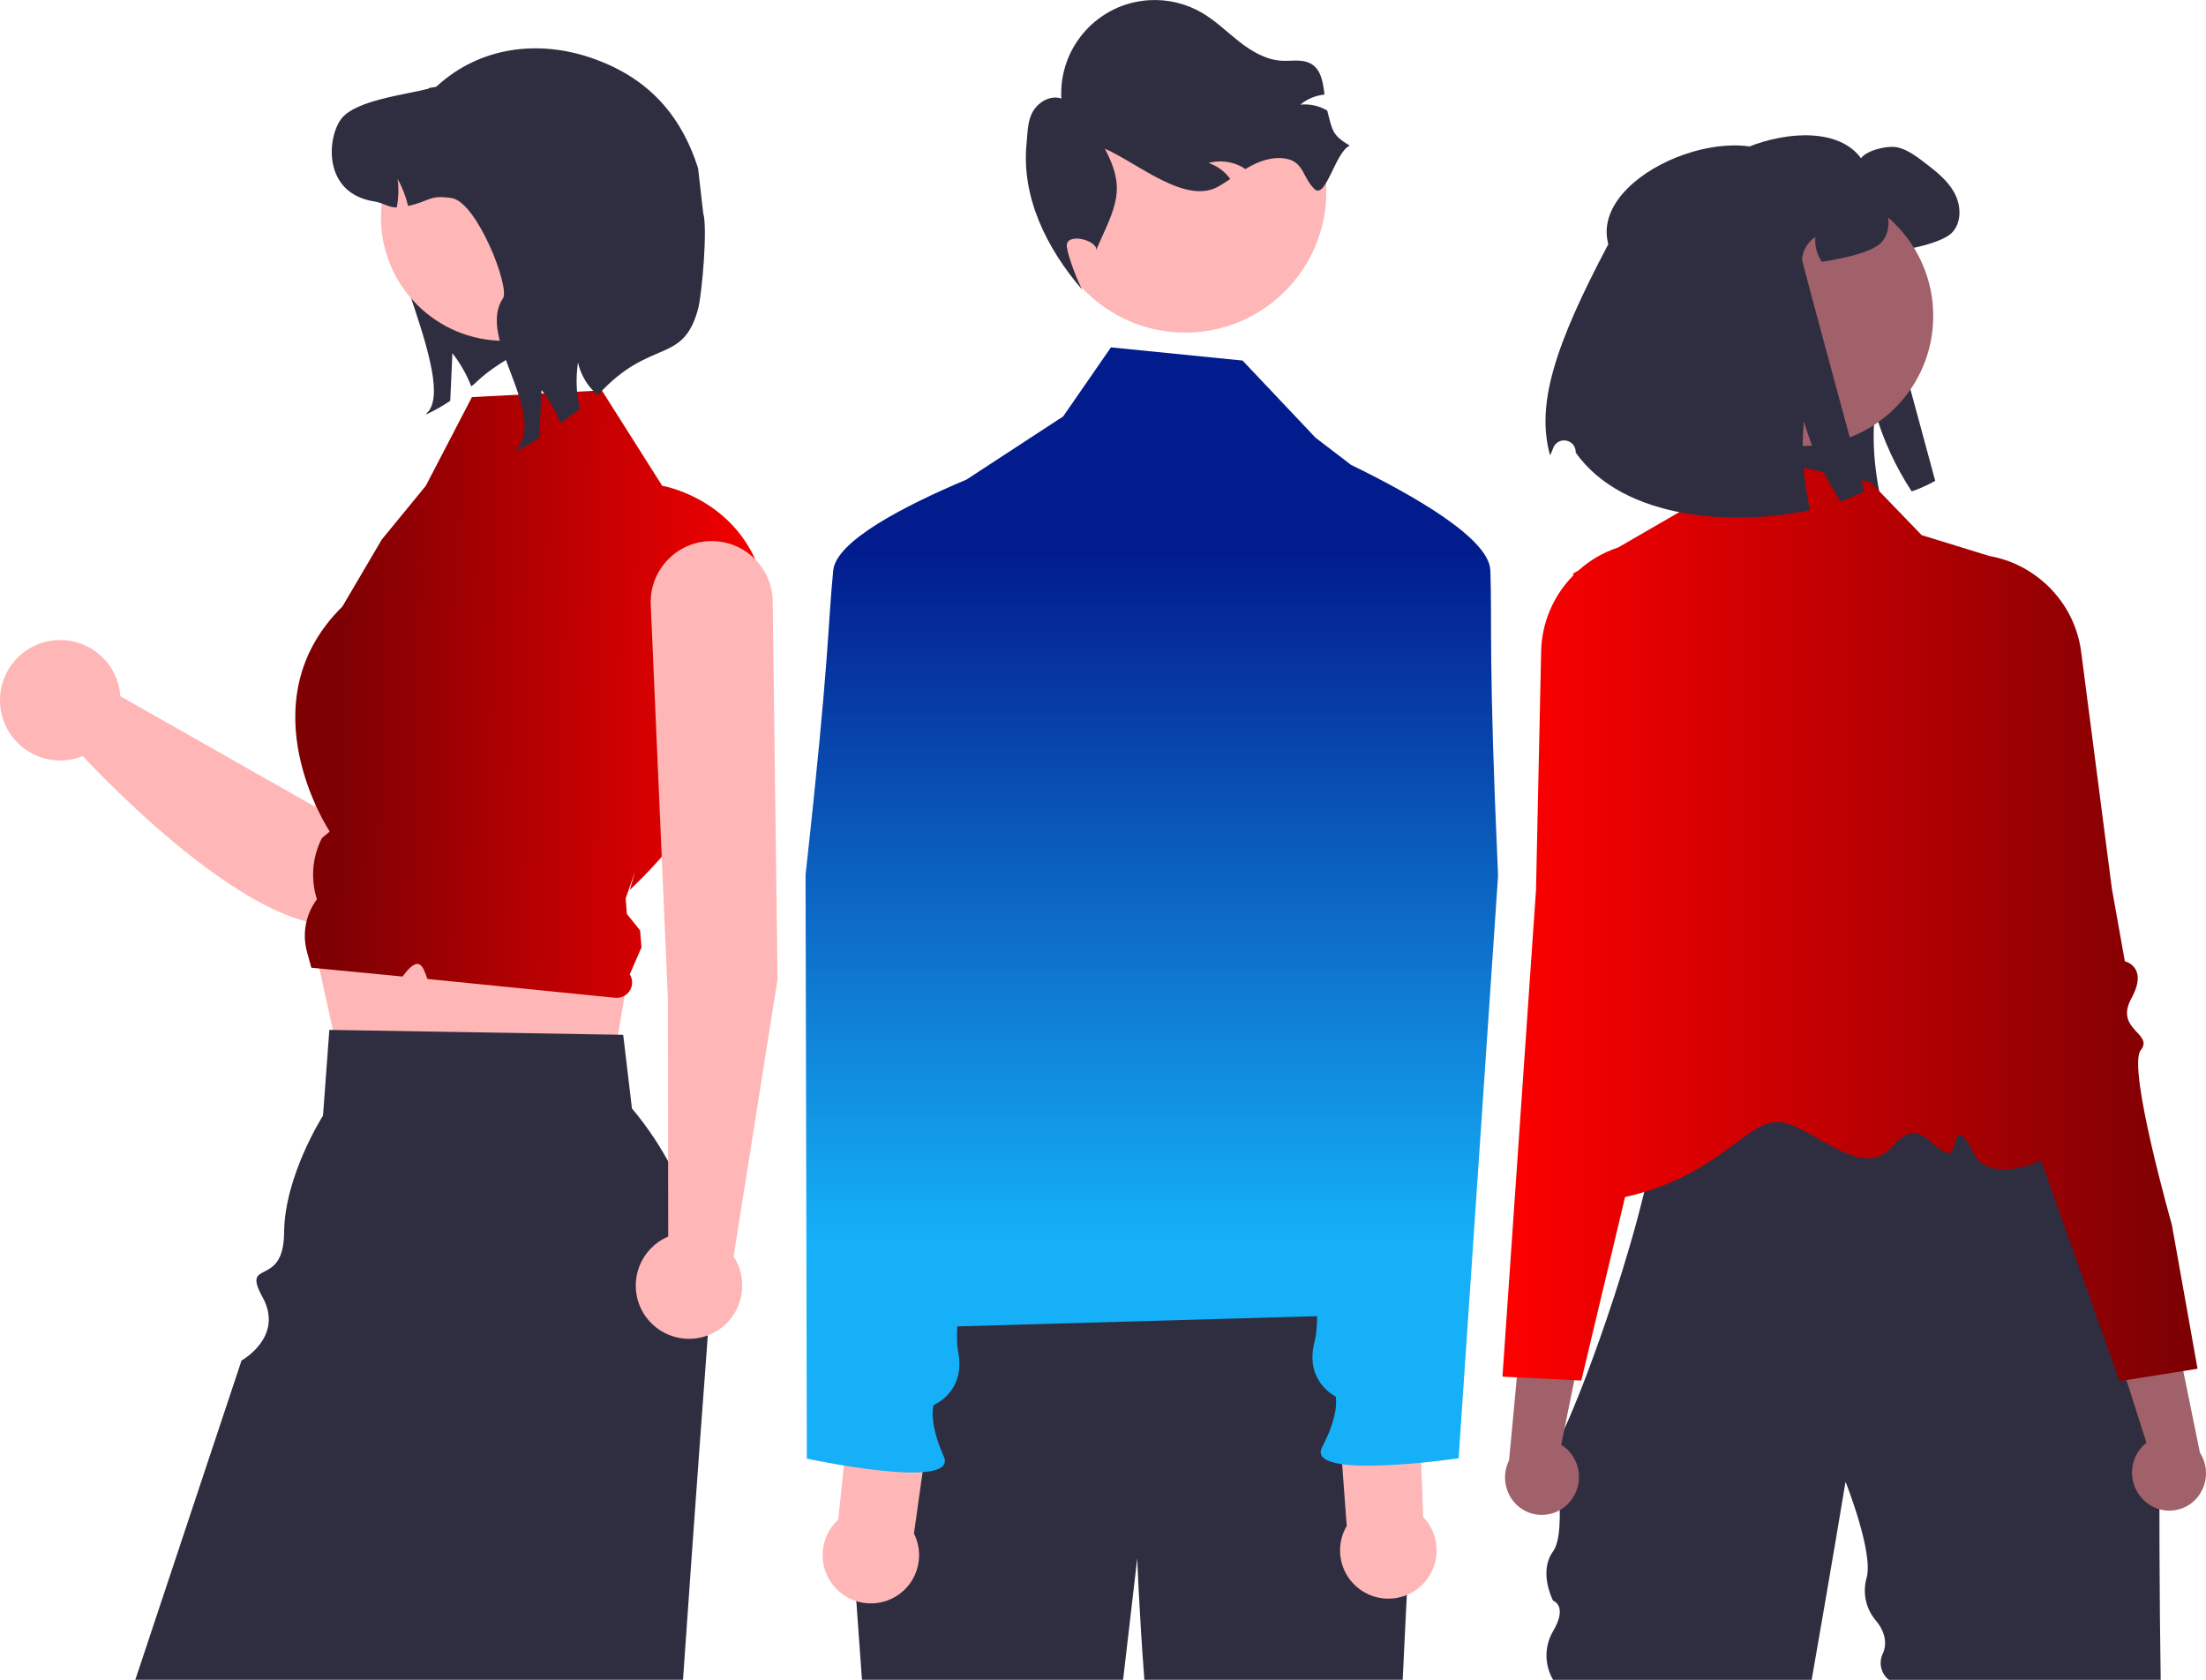
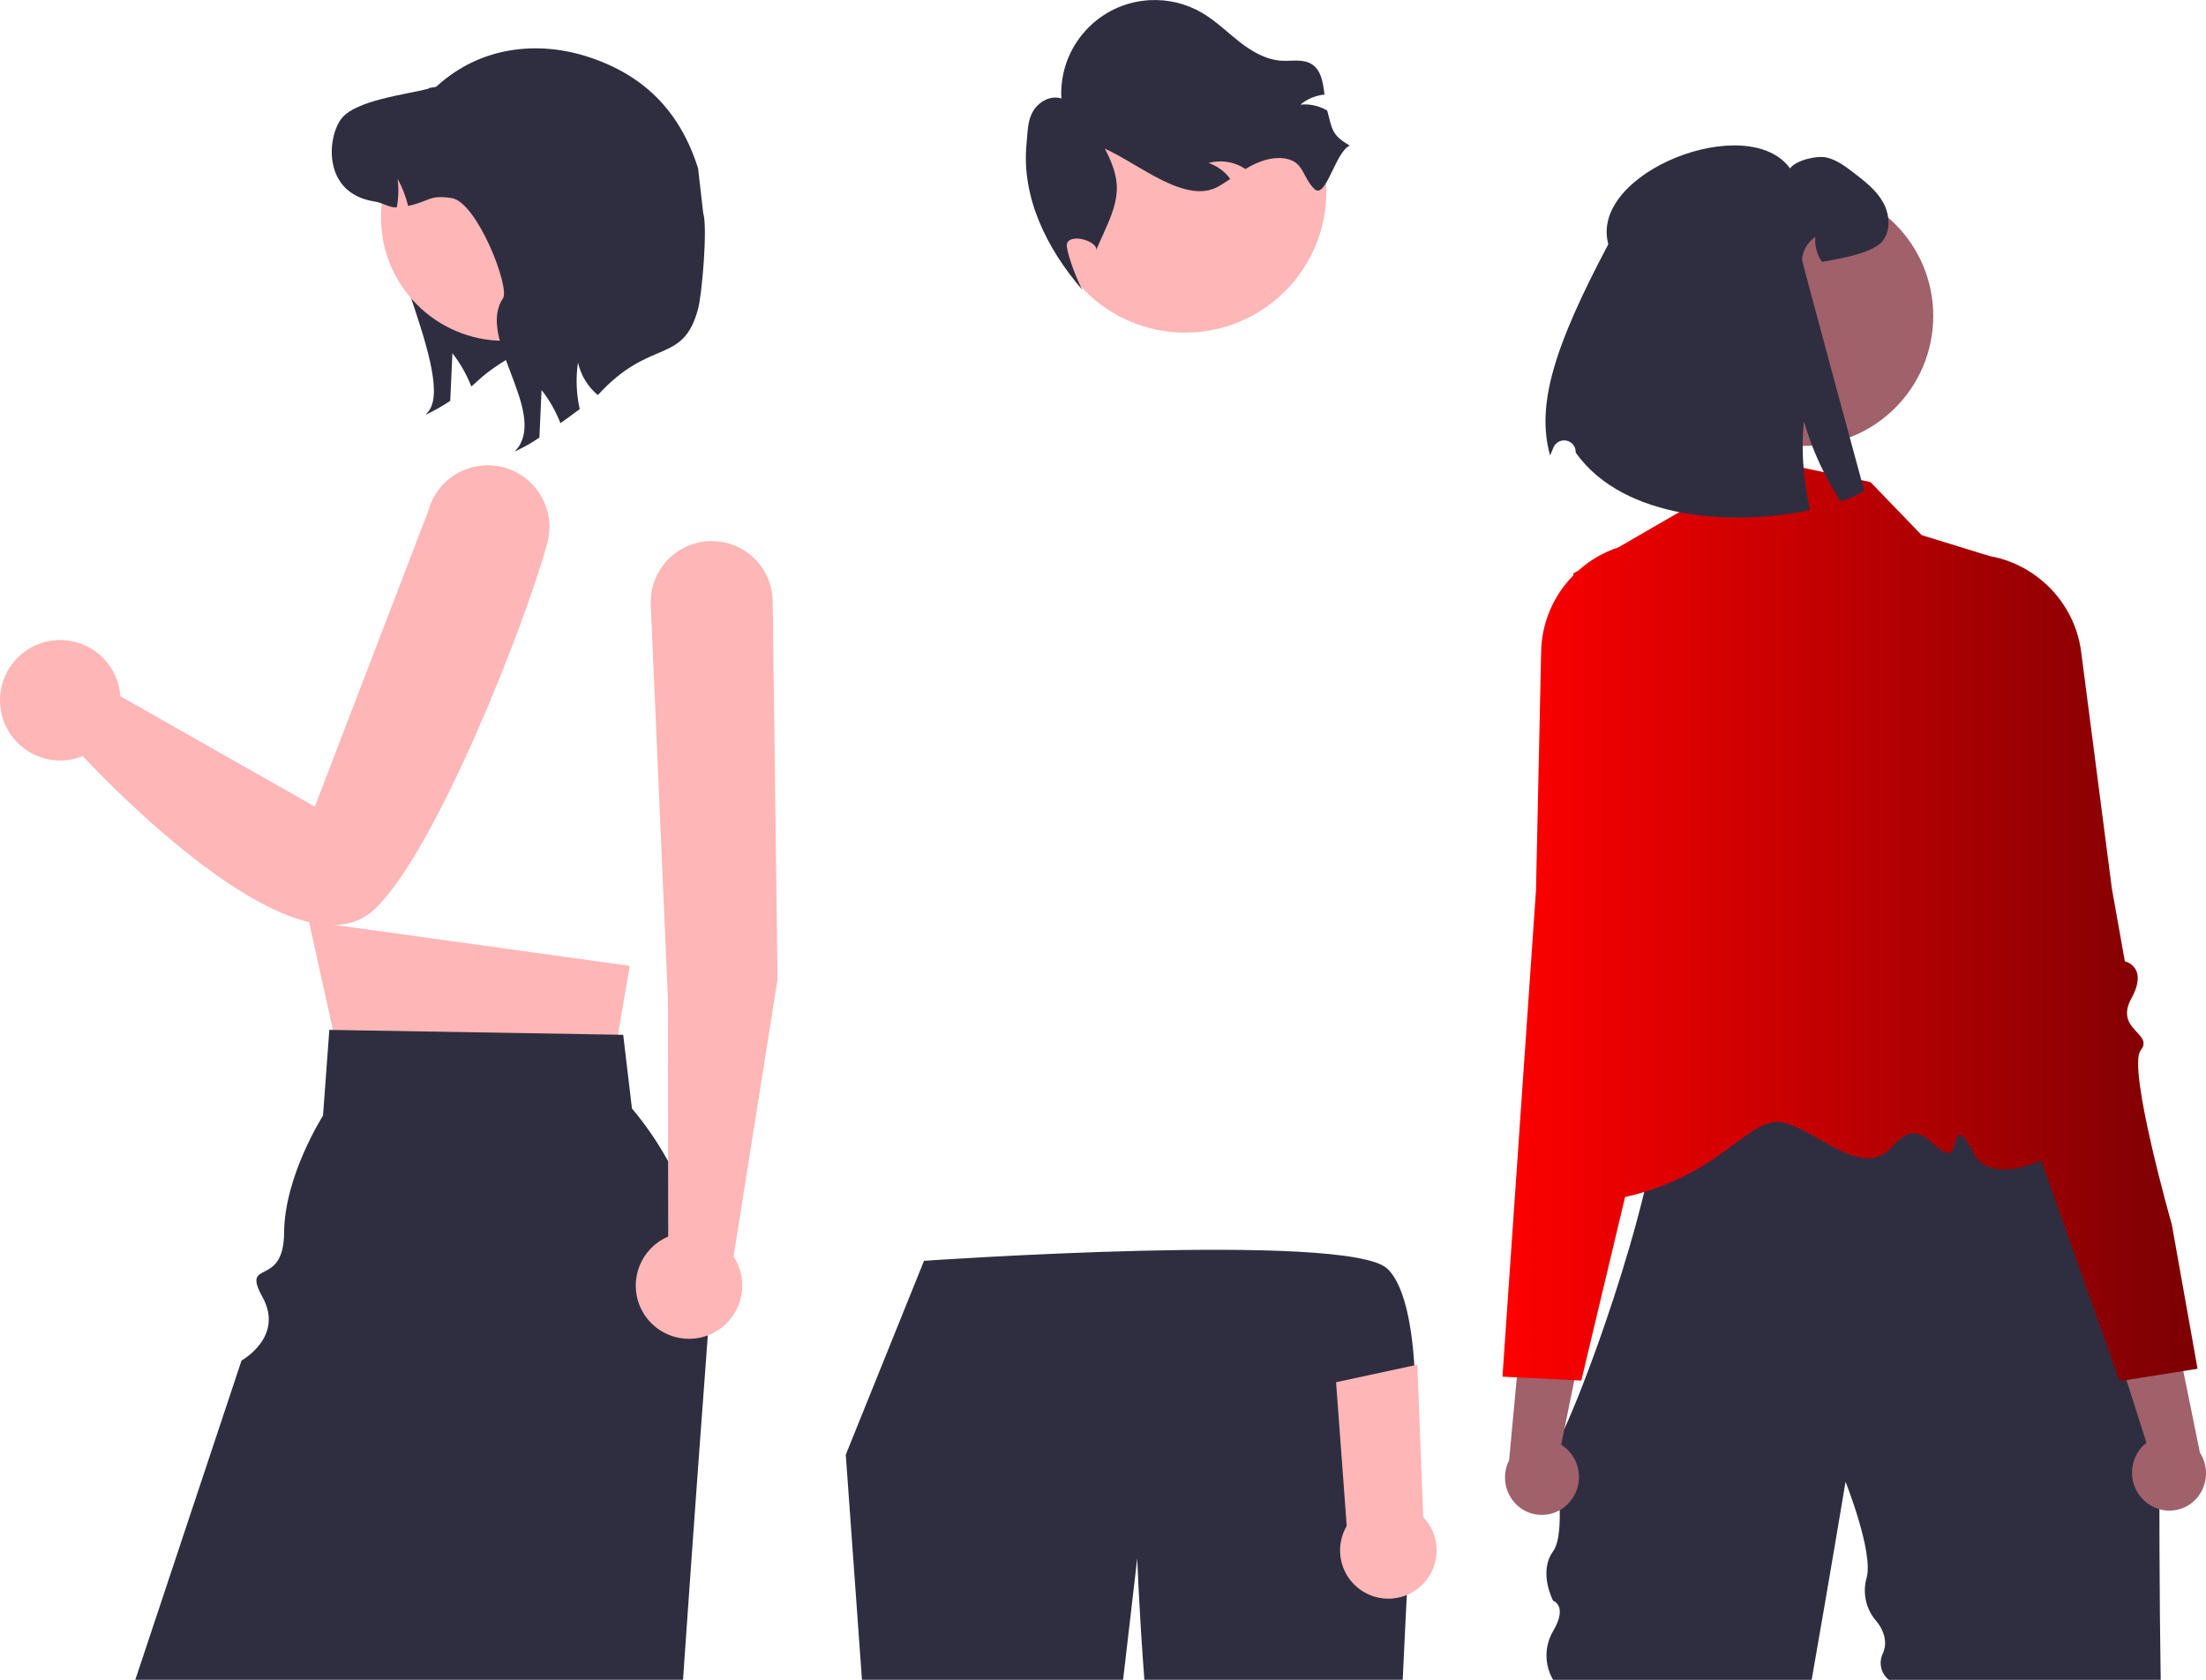
<svg xmlns="http://www.w3.org/2000/svg" xmlns:xlink="http://www.w3.org/1999/xlink" id="Laag_1" data-name="Laag 1" viewBox="0 0 592.6 451.27">
  <defs>
    <style>
      .cls-1 {
        fill: url(#Naamloos_verloop_103-2);
      }

      .cls-1, .cls-2, .cls-3, .cls-4, .cls-5, .cls-6 {
        stroke-width: 0px;
      }

      .cls-2 {
        fill: #ffb6b6;
      }

      .cls-3 {
        fill: url(#Naamloos_verloop_103);
      }

      .cls-4 {
        fill: #a0616a;
      }

      .cls-5 {
        fill: url(#Naamloos_verloop_10);
      }

      .cls-6 {
        fill: #2f2e41;
      }
    </style>
    <linearGradient id="Naamloos_verloop_103" data-name="Naamloos verloop 103" x1="403.61" y1="245.73" x2="590.33" y2="245.73" gradientUnits="userSpaceOnUse">
      <stop offset="0" stop-color="red" />
      <stop offset=".96" stop-color="#7f0003" />
    </linearGradient>
    <linearGradient id="Naamloos_verloop_103-2" data-name="Naamloos verloop 103" x1="214.22" y1="701.07" x2="87.16" y2="703.51" gradientTransform="translate(0 888.51) scale(1 -1)" xlink:href="#Naamloos_verloop_103" />
    <linearGradient id="Naamloos_verloop_10" data-name="Naamloos verloop 10" x1="309.41" y1="555.29" x2="309.41" y2="741.3" gradientTransform="translate(0 888.51) scale(1 -1)" gradientUnits="userSpaceOnUse">
      <stop offset="0" stop-color="#15b0f8" />
      <stop offset="1" stop-color="#021b8d" />
    </linearGradient>
  </defs>
-   <path class="cls-6" d="M451.11,62.91c-5.31-19.38,37.55-35.99,48.81-20.39,1.57-2.22,7.35-3.57,10-2.89s4.89,2.38,7.06,4.03c2.99,2.3,6.1,4.68,7.94,7.99,1.85,3.29,2.14,7.79-.35,10.64-1.97,2.27-7.8,3.74-10.77,4.34-2.07.42-3.81.76-5.31,1.01-1.36-1.96-1.99-4.33-1.77-6.71-2.04,1.38-3.36,3.59-3.59,6.04-.04.5,16.73,62.2,16.73,62.2-2.01,1.15-4.13,2.1-6.33,2.84-4.34-6.64-7.67-13.89-9.87-21.5-.51,5.1-.44,10.23.19,15.31.34,2.85.82,5.68,1.44,8.48-19.93,4.3-49.9,2.89-62.94-15.41v-.23c-.02-1.72-1.44-3.09-3.16-3.07-1.27.02-2.4.8-2.86,1.98-.32.81-.61,1.51-.87,2.06-3.8-13.58,1.12-29.3,15.64-56.74v.02Z" />
-   <path class="cls-6" d="M417.2,387.77v.63c-.02-.21-.02-.42,0-.63Z" />
  <path class="cls-6" d="M436.71,278.11c.51-.14,1.02-.24,1.54-.3-.6.1-1.11.2-1.54.3Z" />
  <path class="cls-6" d="M436.26,278.22c.14-.04.29-.08.45-.12-.15.04-.3.07-.45.12Z" />
  <path class="cls-6" d="M580.43,451.27h-73.04c-2.15-1.71-2.8-4.7-1.56-7.15,2-4.58-1.91-8.76-1.91-8.76-2.7-3.16-3.63-7.45-2.5-11.45,1.94-6.76-5.65-25.84-5.65-25.84,0,0-4.09,24.63-9.1,53.2h-69.46c-2.37-4.04-2.37-9.04,0-13.07,4.05-6.86,0-8.18,0-8.18,0,0-4.05-7.68,0-13.26s0-28.35,0-28.35c.15,1.01,1.31-.82,3.08-4.66,2.7-5.84,6.83-16.34,11.01-28.53,2.98-8.7,5.99-18.27,8.51-27.64h0c.66-2.46,1.28-4.9,1.87-7.31,1.15-4.74,2.14-9.34,2.89-13.66,1.63-9.31,2.17-17.3.92-22.5-1.04-4.33-3.31-6.71-7.22-6.3,2.1-.35,5.17-.68,8.96-.99.68-.05,1.39-.11,2.12-.17,28.26-2.14,88.9-3.36,88.9-3.36l18.57,33.26,23.52,42.13s-.64,56.52.09,102.58h0Z" />
  <path class="cls-4" d="M421.76,403.39c3.58-4.26,3.11-10.6-1.06-14.29-.41-.35-.85-.67-1.32-.96l7.15-35.11-16.54-9.9-4.6,49.16c-2.09,4.15-1.12,9.2,2.36,12.28,4.09,3.55,10.28,3.11,13.83-.98h0c.06-.07.12-.14.17-.21h0Z" />
  <path class="cls-4" d="M575.88,403.02c-4.01-3.85-4.23-10.2-.48-14.32.37-.4.78-.76,1.21-1.09l-10.88-34.14,15.38-11.62,9.85,48.38c2.53,3.91,2.1,9.02-1.03,12.46-3.68,3.97-9.89,4.2-13.85.51h0c-.07-.06-.13-.12-.19-.19h-.01Z" />
  <path class="cls-3" d="M583.4,328.93s-12-42.21-8.34-46.78-7.15-5.46-2.49-13.97-1.77-9.93-1.77-9.93l-3.49-19.57-6.23-48.06-.19-1.43-1.81-13.98c-1.02-8.07-5.29-15.37-11.81-20.24-.16-.13-.33-.25-.5-.37-.77-.55-1.55-1.06-2.35-1.54-3.09-1.82-6.46-3.06-9.95-3.68l-18.25-5.62-13.75-14.25-42.79-9.08-8.5,17.1-16.48,9.54c-3.9,1.28-7.53,3.36-10.64,6.16l-1.49.86s.04.16.11.45h0c-5.43,5.47-8.54,12.82-8.68,20.53l-.03,1.31-1.35,62.68-3.79,55-5.22,75.77,3.87.19,15.44.77,1.87.09,4.44-18.64,5.35-22.42,1.96-8.24h0c27.03-6.09,33.44-22.71,43.16-19.84,9.42,2.77,20.93,15.11,28.63,6.29,7.7-8.83,10.42,1.37,15.29,1.72,2.31.17.92-11.14,6.74.35,2.74,5.41,11.02,4.85,17.94,1.65l15.69,44.13,5.39,15.15,1.86-.29,15.26-2.42,3.83-.61-6.92-38.8v.02Z" />
  <circle class="cls-4" cx="484.42" cy="84.89" r="34.91" />
  <path class="cls-6" d="M432.05,65.63c-5.31-19.38,37.55-35.99,48.81-20.39,1.57-2.22,7.35-3.57,10-2.89s4.89,2.38,7.06,4.03c2.99,2.3,6.1,4.68,7.94,7.99,1.85,3.29,2.14,7.79-.35,10.64-1.97,2.27-7.8,3.74-10.77,4.34-2.07.42-3.81.76-5.31,1.01-1.36-1.96-1.99-4.33-1.77-6.71-2.04,1.38-3.36,3.59-3.59,6.04-.04.5,16.73,62.2,16.73,62.2-2.01,1.15-4.13,2.1-6.33,2.84-4.34-6.64-7.67-13.89-9.87-21.5-.51,5.1-.44,10.23.19,15.31.34,2.85.82,5.68,1.44,8.48-19.93,4.3-49.9,2.89-62.94-15.41v-.23c-.02-1.72-1.44-3.09-3.16-3.07-1.27.02-2.4.8-2.86,1.98-.32.81-.61,1.51-.87,2.06-3.8-13.58,1.12-29.3,15.64-56.74v.02Z" />
  <path class="cls-6" d="M125.54,42.52c-.65,1.51-20.65,1.35-21.57,2.7-7.06,10.39,18.4,54.61,11.34,65.02l-.98,1.17c2.3-1.06,4.52-2.31,6.62-3.73.19-4.26.38-8.53.58-12.79,2.12,2.71,3.82,5.71,5.07,8.91,1.64-1.16,2.99-3.31,10.04-7.54,2.85-3.13,6.14-5.84,9.77-8.04l-20.86-45.7h0Z" />
  <path class="cls-2" d="M140.06,127.69c-7.67-4.99-17.93-2.83-22.92,4.84-.99,1.52-1.73,3.2-2.17,4.96l-30.4,79.2-52.25-29.66c-.6-8.91-8.31-15.65-17.23-15.05-8.91.6-15.65,8.31-15.05,17.23.6,8.91,8.31,15.65,17.23,15.05,1.7-.11,3.38-.5,4.96-1.14,11,11.74,58.71,59.89,78.46,41.08,16.6-15.81,40.56-77.1,46.32-98.26,1.9-6.94-.91-14.32-6.94-18.25h0Z" />
  <polygon class="cls-2" points="82.98 247.52 92.58 290.88 162.72 297.22 169.17 259.47 82.98 247.52" />
  <path class="cls-6" d="M190.13,358.7c-.03.62-.07,1.24-.12,1.86-.67,8.98-1.44,19.34-2.27,30.7-1.31,18.02-2.78,38.54-4.26,60H36.35l28.53-85.76s11.52-6.34,5.66-17c-5.87-10.66,5.68-2.16,5.78-17.38s10.45-31.41,10.45-31.41l1.7-23.04.97.02,76.57,1.28,1.4.03,2.35,19.78c14.28,16.99,21.56,38.78,20.38,60.94v-.02Z" />
-   <path class="cls-1" d="M126.76,106.68l34.91-1.8,16.22,25.62s30.51,5.1,28.4,41.06c-2.11,35.95-37.12,67.5-37.12,67.5l1.5-5.13-2.6,7.43.33,4.17,3.55,4.42.37,4.57-3.14,7.23h0c1.21,1.93.62,4.48-1.32,5.69-.77.48-1.69.7-2.6.61l-50.45-5.06c-1.15-3.16-2.07-6.94-6.67-.65l-4.75-.46-19.76-1.91-1.16-4.24c-1.34-4.88-.35-10.1,2.67-14.15h0c-1.72-5.37-1.27-11.2,1.25-16.25l.09-.19,2.1-1.75s-22.95-34.48,3.4-60.45l10.57-17.98,11.83-14.44,12.39-23.83h0Z" />
  <circle class="cls-2" cx="135.45" cy="58.45" r="33.11" />
-   <path class="cls-6" d="M160.6,106.14c-2.7-2.25-4.57-5.33-5.34-8.76-.61,4.16-.45,8.4.47,12.51-1.79,1.35-3.53,2.63-5.18,3.79-1.25-3.2-2.95-6.2-5.07-8.91-.2,4.26-.39,8.53-.58,12.79-2.1,1.42-4.31,2.67-6.62,3.73l.98-1.17c7.06-10.41-11.22-29.56-4.15-39.95,1.98-2.91-6.97-25.92-13.79-26.96-6.07-.92-5.81.84-11.69,2.12-.61-2.55-1.56-5-2.82-7.29.34,2.56.26,5.15-.23,7.68-2.09.08-3.73-1.25-5.96-1.59-14.19-2.17-12.75-17.52-8.8-22.39,3.96-4.85,17.12-6.31,23.19-7.89.55-.54,1.81-.2,2.36-.71,11.63-10.64,27.17-12.4,41.16-7.69,14.92,5.03,24.22,14.76,29,29.77l1.37,12.01c1.23,3.86-.32,21.82-1.37,25.74-4.09,15.21-12.8,7.62-26.95,23.19l.02-.02Z" />
+   <path class="cls-6" d="M160.6,106.14c-2.7-2.25-4.57-5.33-5.34-8.76-.61,4.16-.45,8.4.47,12.51-1.79,1.35-3.53,2.63-5.18,3.79-1.25-3.2-2.95-6.2-5.07-8.91-.2,4.26-.39,8.53-.58,12.79-2.1,1.42-4.31,2.67-6.62,3.73l.98-1.17c7.06-10.41-11.22-29.56-4.15-39.95,1.98-2.91-6.97-25.92-13.79-26.96-6.07-.92-5.81.84-11.69,2.12-.61-2.55-1.56-5-2.82-7.29.34,2.56.26,5.15-.23,7.68-2.09.08-3.73-1.25-5.96-1.59-14.19-2.17-12.75-17.52-8.8-22.39,3.96-4.85,17.12-6.31,23.19-7.89.55-.54,1.81-.2,2.36-.71,11.63-10.64,27.17-12.4,41.16-7.69,14.92,5.03,24.22,14.76,29,29.77l1.37,12.01c1.23,3.86-.32,21.82-1.37,25.74-4.09,15.21-12.8,7.62-26.95,23.19Z" />
  <path class="cls-2" d="M208.87,263l-1.3-101.51c-.14-8.95-7.44-16.13-16.38-16.13h0c-9.05,0-16.39,7.34-16.39,16.39,0,.29,0,.58.02.87l4.59,105.41.09,64.17c-7.27,3.08-10.67,11.48-7.58,18.75,3.08,7.27,11.48,10.67,18.75,7.58,7.27-3.08,10.67-11.48,7.58-18.75-.33-.78-.73-1.53-1.19-2.24l11.82-74.53h0Z" />
  <path class="cls-6" d="M379.75,394.33s-2.02,36.26-2.94,56.93h-69.4c-1.43-18.82-1.91-32.64-1.91-32.64l-3.8,32.64h-70.15l-4.35-60.45,21.02-52.1s113.89-7.9,124.46,2.12c10.56,10.01,7.07,53.5,7.07,53.5h0Z" />
  <circle class="cls-2" cx="318.38" cy="51.44" r="37.91" />
  <path class="cls-6" d="M362.56,39.12c-3.89,1.78-6.42,14.63-9.48,11.64s-2.86-6.88-6.98-7.98c-3.33-.89-6.92.13-9.96,1.74-.54.28-1.07.59-1.58.9-.34-.23-.68-.44-1.04-.64-2.72-1.45-5.89-1.81-8.87-1,2.35.79,4.39,2.29,5.84,4.3-1.02.68-2.05,1.37-3.1,1.97-8.8,5.08-21.33-5.97-30.6-10.12,5.8,10.89,2.95,15.4-2.09,26.67l-.17.64c.29-2.82-8.45-4.93-7.94-.95.36,2.82,2.8,9.09,4.17,11.59-9.74-11.27-16.4-25.05-15-39.27.31-2.99.21-6.14,1.75-8.73,1.54-2.58,4.76-4.39,7.6-3.41-.74-13.86,9.9-25.7,23.76-26.43,4.93-.26,9.82.93,14.07,3.43,3.64,2.13,6.68,5.15,10.01,7.76,3.33,2.6,7.18,4.87,11.41,5.09,2.68.13,5.6-.53,7.91.86,2.67,1.61,3.13,4.99,3.53,8.23-2.38.23-4.64,1.17-6.48,2.7,2.46-.25,4.94.28,7.09,1.52.04.02.08.04.12.07,1.41,5.37,1.27,6.56,6.03,9.41h0Z" />
-   <path class="cls-2" d="M245.52,411.97l5.38-38.34-21.47-6.13-4.25,40.74c-5.28,4.84-5.63,13.04-.79,18.31,4.84,5.28,13.04,5.63,18.31.79,4.27-3.92,5.42-10.2,2.82-15.37h0Z" />
  <path class="cls-2" d="M361.77,409.94l-2.86-38.61,21.83-4.71,1.58,40.93c4.95,5.17,4.77,13.38-.41,18.33-5.17,4.95-13.38,4.77-18.33-.41-4.01-4.19-4.75-10.53-1.81-15.53h0Z" />
-   <path class="cls-5" d="M400.34,153.18c-.29-8.48-20.49-20.06-37.4-28.29l-9.54-7.29-19.61-20.74-35.36-3.54-12.83,18.55-25.99,16.98c-16.63,7.01-34.99,16.48-35.78,24.38-1.46,14.56-.97,23.47-7.43,81.72l.34,156.91s40.98,8.77,36.78-.61-2.74-13.79-2.74-13.79c0,0,8.79-3.47,6.59-14.48-.3-1.49-.35-3.79-.22-6.65l96.68-2.75c-.06,2.89-.26,5.21-.66,6.7-2.91,10.85,5.63,14.88,5.63,14.88,0,0,1.17,4.5-3.63,13.59-4.81,9.09,36.66,3.01,36.66,3.01l10.6-156.55c-2.63-58.55-1.57-67.41-2.07-82.03h-.02Z" />
</svg>